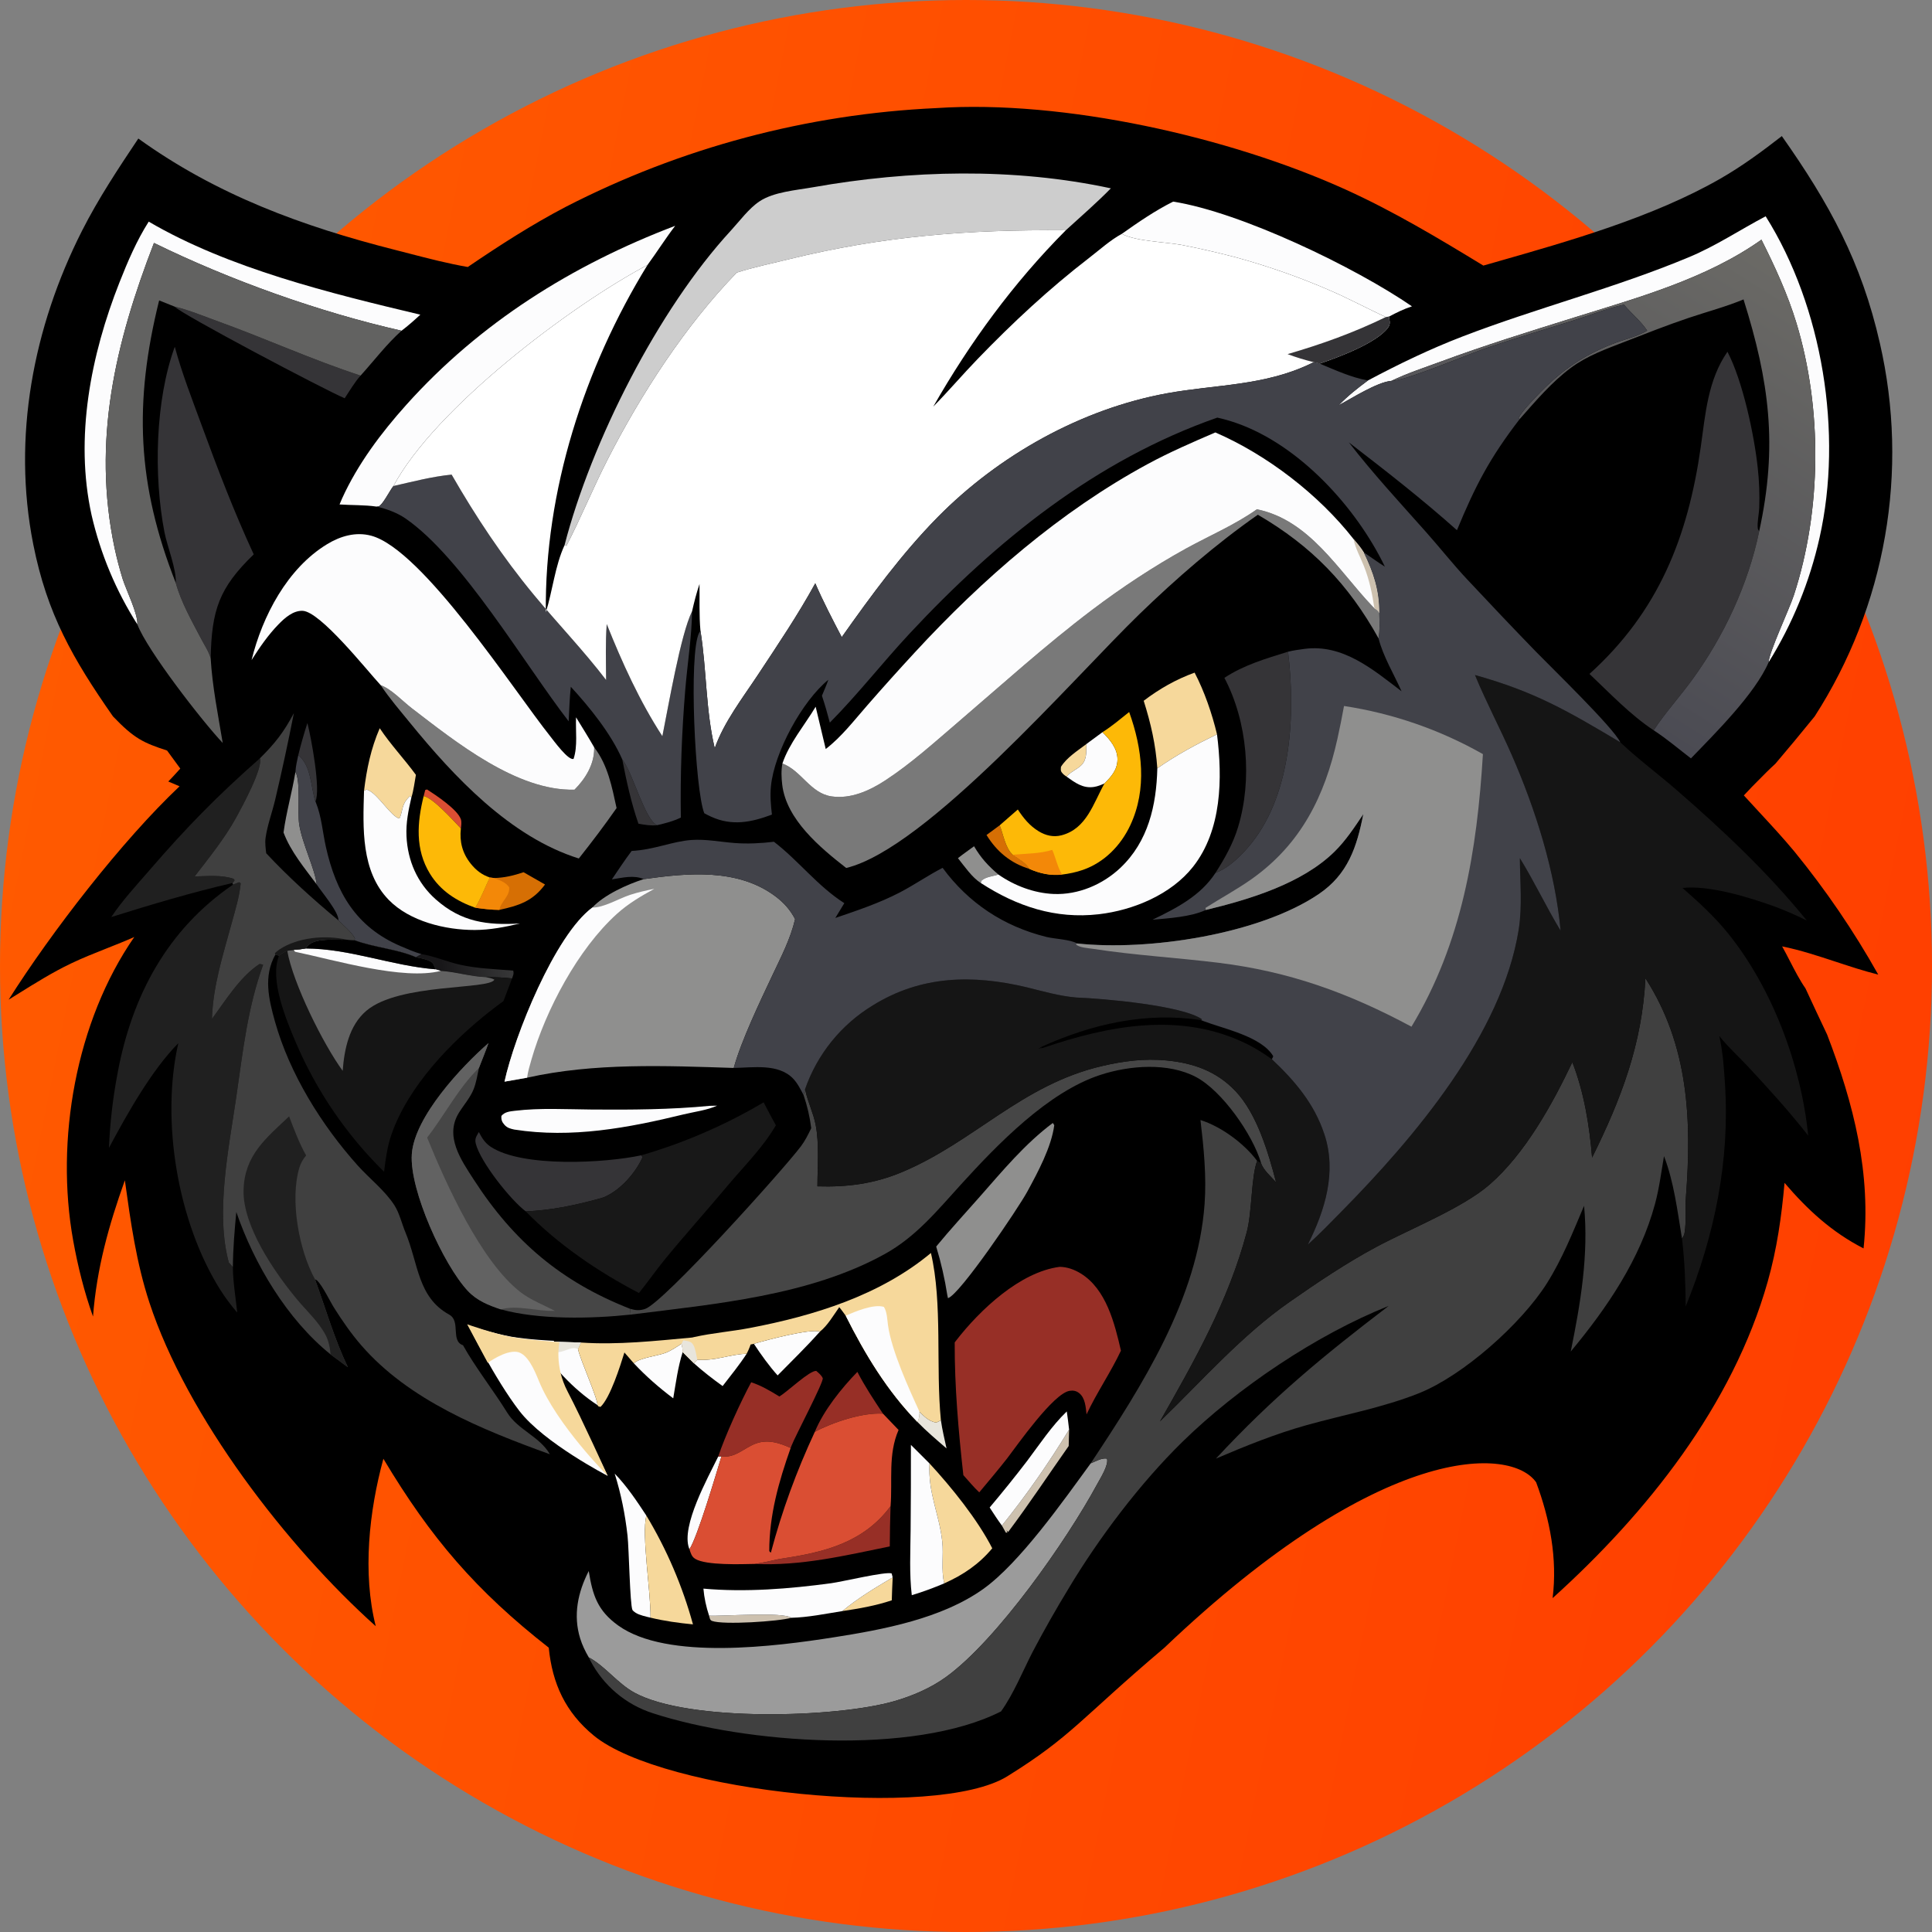
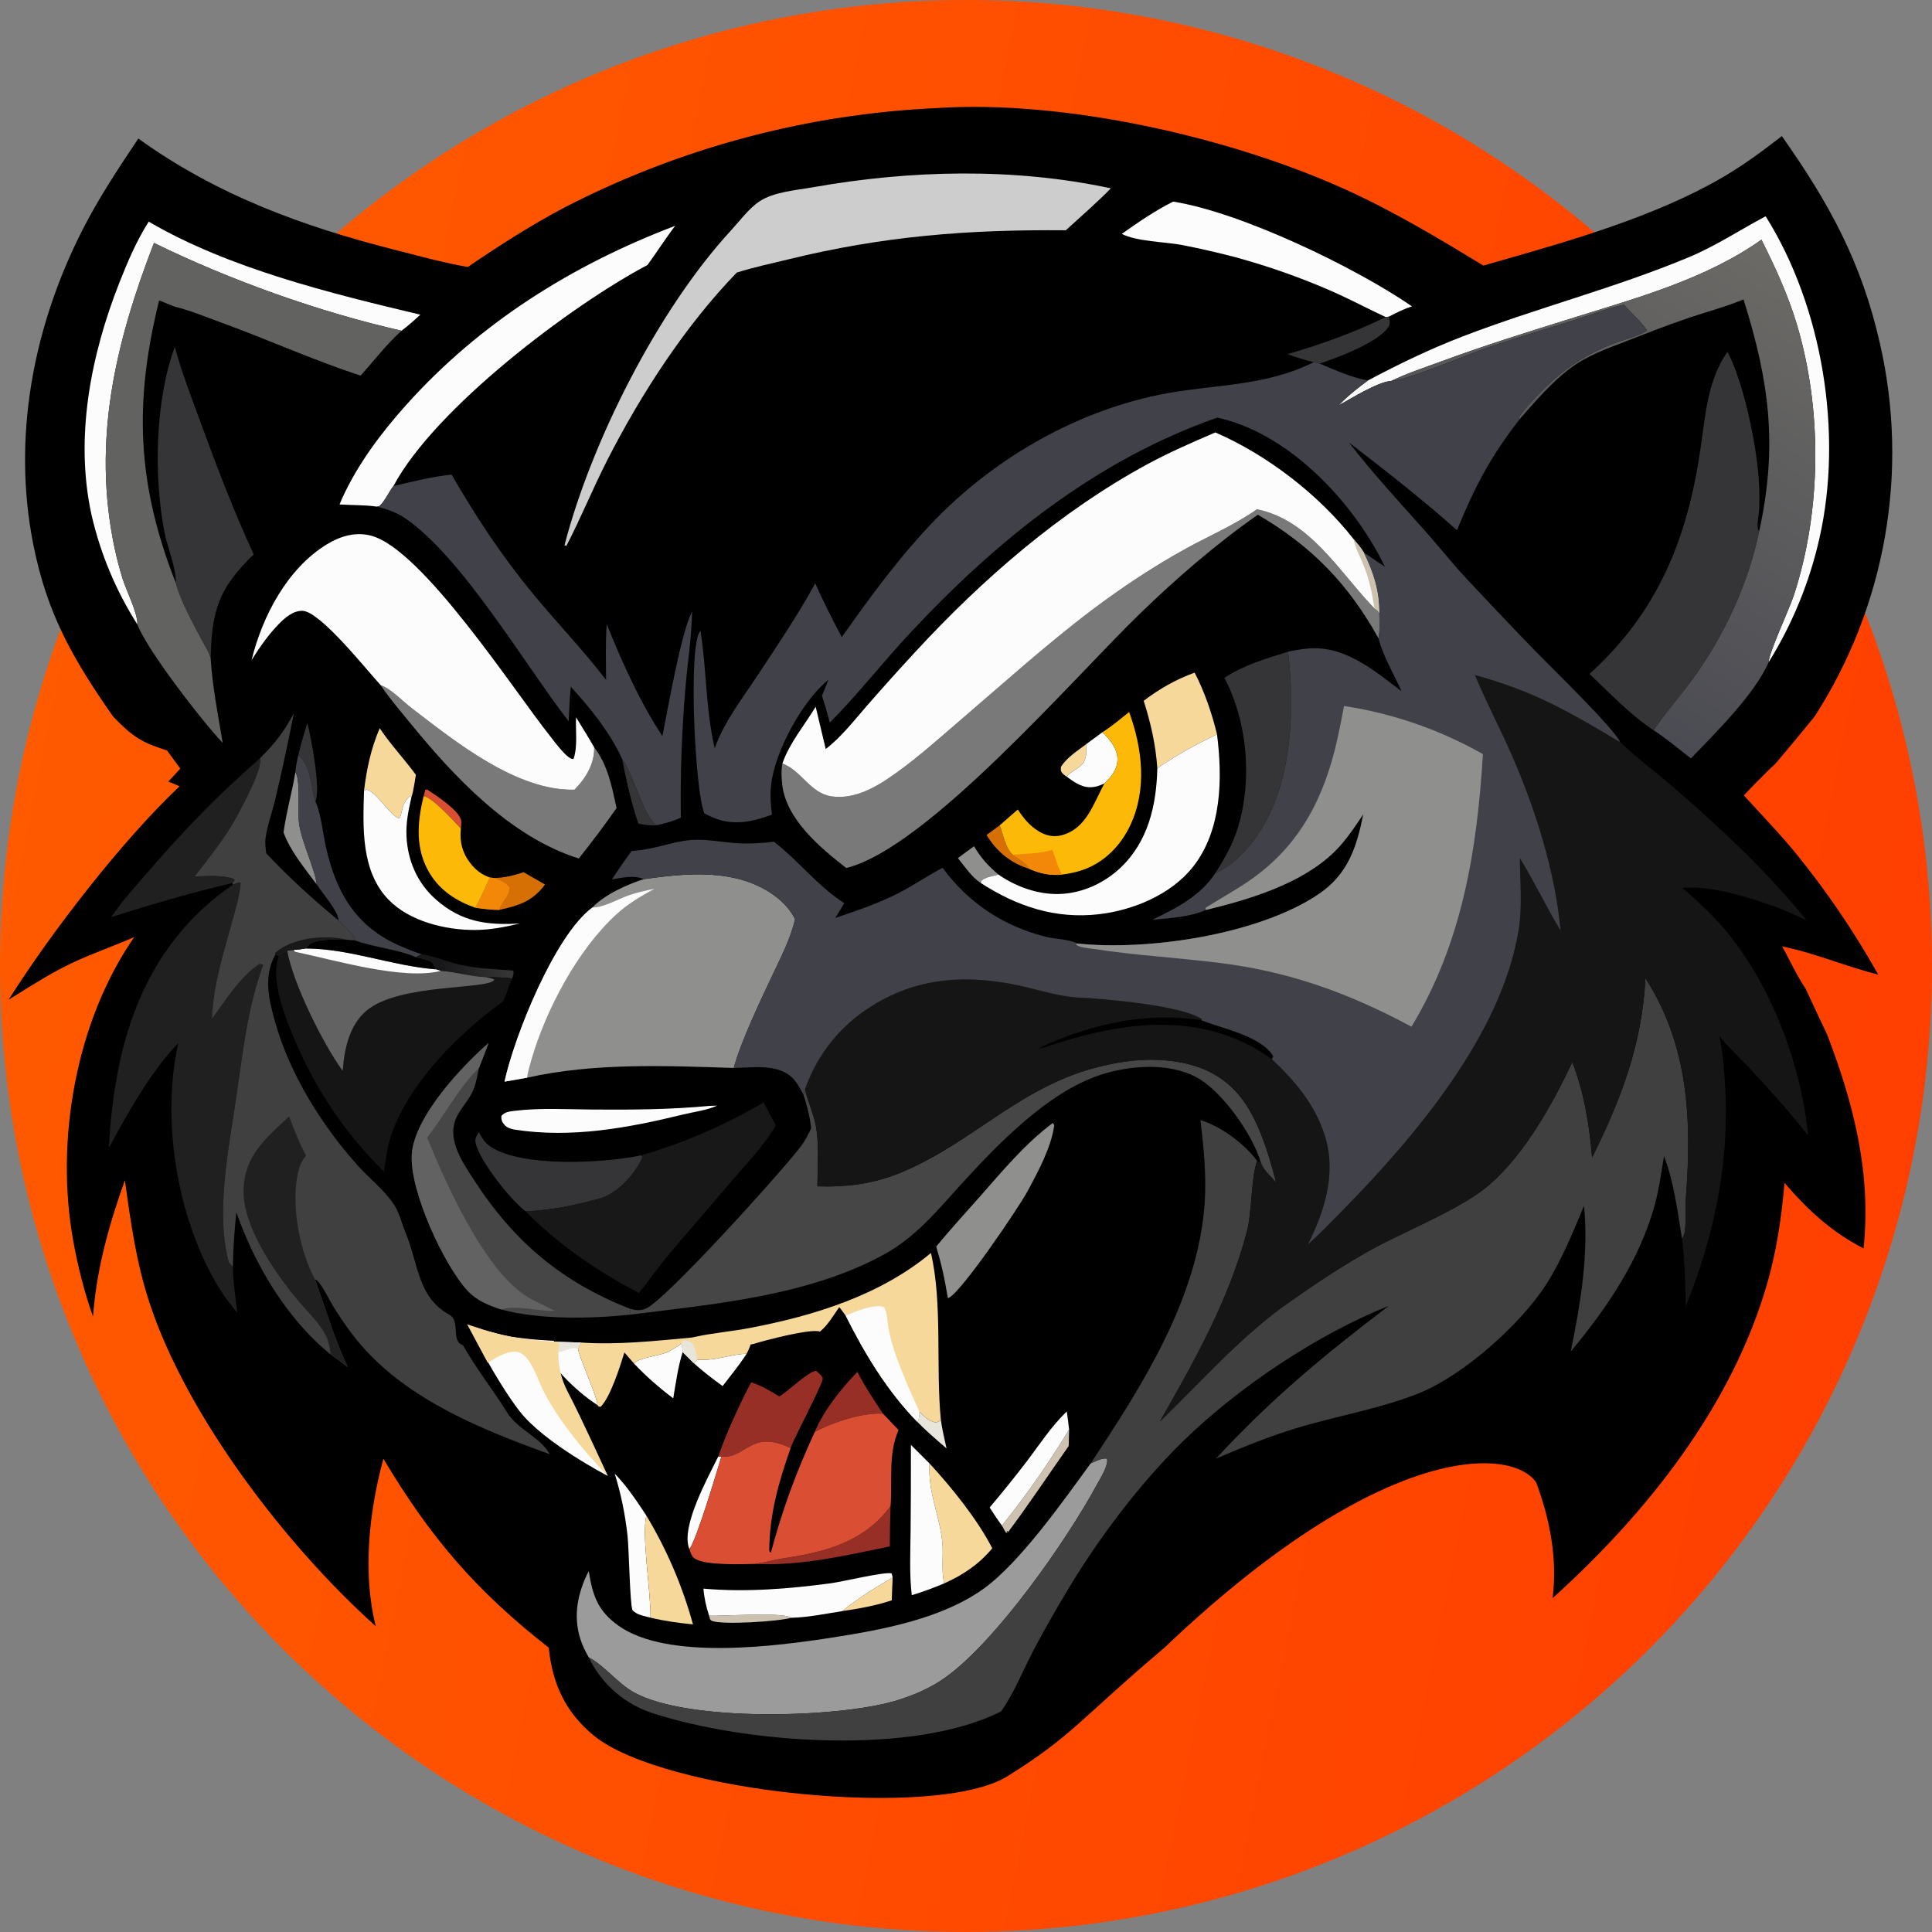
<svg xmlns="http://www.w3.org/2000/svg" width="701" height="701" viewBox="0 0 701 701" fill="none">
  <rect x="0" y="0" width="701" height="701" fill="#808080" stroke="none" />
  <circle cx="350.5" cy="350.5" r="350.5" fill="url(#paint0_linear_68_827)" />
  <path d="M488.208 68.761C446.108 49.681 386.048 36.135 339.74 39.219C336.822 39.352 333.907 39.525 330.993 39.737C328.08 39.949 325.17 40.2 322.263 40.49C319.357 40.78 316.455 41.109 313.557 41.477C310.659 41.844 307.767 42.251 304.88 42.696C301.993 43.141 299.113 43.626 296.239 44.148C293.365 44.671 290.499 45.232 287.64 45.832C284.781 46.431 281.931 47.069 279.089 47.745C276.248 48.421 273.416 49.135 270.593 49.887C267.771 50.639 264.959 51.429 262.157 52.256C259.356 53.083 256.566 53.948 253.788 54.85C251.01 55.753 248.245 56.692 245.491 57.668C242.739 58.645 239.999 59.658 237.273 60.708C234.548 61.758 231.837 62.844 229.14 63.967C226.444 65.09 223.762 66.248 221.096 67.443C218.431 68.637 215.782 69.867 213.149 71.133C210.516 72.398 207.901 73.699 205.304 75.035C192.913 81.515 181.264 89.027 169.726 96.876C162.629 95.652 155.534 93.814 148.51 91.996L148.508 91.995L148.477 91.987C146.771 91.545 145.07 91.105 143.373 90.674C109.753 82.144 78.537 70.705 50.191 50.266C42.947 61.09 35.667 72.086 29.768 83.719C12.025 118.714 4.385 158.766 12.068 197.508C17.085 222.806 26.446 239.07 40.992 259.933C48.72 268 52 269.5 60.622 272.325L65.413 278.869C64.984 279.334 64.558 279.805 64.132 280.276L64.131 280.277C63.125 281.388 62.117 282.502 61.06 283.556L65.157 285.296C44.341 304.924 18.626 338.2 3.13 362.723C4.272 362.017 5.416 361.304 6.564 360.589L6.567 360.587C12.818 356.691 19.163 352.735 25.767 349.58C29.994 347.561 34.358 345.832 38.721 344.102L38.728 344.1C42.08 342.772 45.431 341.443 48.72 339.984C27.481 370.627 20.001 413.751 26.55 450.098C28.226 459.4 30.567 468.785 33.749 477.686C35.083 460.226 39.457 444.627 45.305 428.253L45.341 428.51C47.424 443.494 49.463 458.157 54.203 472.595C67.822 514.079 104.167 561.235 136.336 590.044C131.46 570.755 133.924 548.247 139.109 529.292C156.305 558.073 172.721 577.174 199.106 597.838C200.394 610.868 205.169 621.282 215.443 629.727C240.536 650.349 339.74 660.5 365.5 644.5C388.997 629.905 392 623.652 422.5 597.838C501.5 522.651 548.5 525 557.379 537.858C562.379 551.3 565.125 565.499 563.343 579.857C597.514 549.027 628.657 510.007 641.398 464.991C644.74 453.185 646.411 441.4 647.495 429.197C655.895 439 664.629 447.057 676.166 452.967C679.02 425.79 672.624 400.537 662.945 375.377C660.296 369.805 657.678 364.219 655.091 358.617C653.015 355.636 651.211 352.134 649.442 348.7L649.441 348.699C648.503 346.878 647.574 345.077 646.62 343.381C653.32 344.751 659.732 346.863 666.144 348.976L666.152 348.978C671.22 350.648 676.287 352.317 681.495 353.619C677.072 345.741 672.316 338.069 667.229 330.603C662.141 323.137 656.74 315.905 651.025 308.907C646.945 303.998 642.591 299.295 638.244 294.599C636.399 292.606 634.555 290.614 632.733 288.608L635.631 285.533C636.304 284.858 636.974 284.178 637.645 283.497L637.671 283.471L637.674 283.468C639.804 281.307 641.939 279.141 644.178 277.101C651.023 269.003 651.025 269 658.416 259.951L658.424 259.941C659.22 258.704 660 257.458 660.765 256.202C661.53 254.946 662.279 253.681 663.012 252.406C663.745 251.132 664.463 249.848 665.164 248.555C665.865 247.263 666.551 245.961 667.22 244.651C667.889 243.342 668.541 242.024 669.177 240.698C669.813 239.372 670.432 238.038 671.035 236.697C671.638 235.356 672.224 234.007 672.793 232.651C673.362 231.295 673.914 229.932 674.449 228.562C674.984 227.193 675.502 225.817 676.003 224.434C676.504 223.051 676.988 221.662 677.454 220.267C677.92 218.872 678.369 217.472 678.8 216.066C679.231 214.661 679.645 213.25 680.042 211.833C680.438 210.417 680.816 208.996 681.177 207.57C681.538 206.145 681.881 204.715 682.206 203.28C682.531 201.846 682.838 200.408 683.127 198.966C683.416 197.525 683.687 196.08 683.94 194.631C684.193 193.182 684.429 191.731 684.646 190.276C684.863 188.821 685.061 187.364 685.242 185.905C685.423 184.446 685.585 182.984 685.729 181.52C685.874 180.057 686 178.592 686.107 177.125C686.215 175.658 686.304 174.191 686.375 172.722C686.446 171.253 686.499 169.784 686.534 168.313C686.569 166.843 686.585 165.373 686.582 163.902C686.58 162.431 686.56 160.961 686.521 159.491C686.482 158.021 686.424 156.552 686.349 155.083C686.274 153.614 686.18 152.147 686.068 150.68C685.956 149.214 685.826 147.749 685.677 146.286C685.528 144.823 685.362 143.362 685.176 141.903C684.991 140.444 684.788 138.988 684.567 137.534C684.346 136.081 684.106 134.63 683.849 133.182C683.592 131.734 683.316 130.289 683.022 128.848C682.729 127.407 682.417 125.97 682.088 124.537C675.392 95.042 663.719 73.78 646.516 49.379C639.322 54.963 632.083 60.308 624.165 64.847C599.854 78.785 569.614 87.408 542.426 95.161L542.425 95.161L542.424 95.162C541.012 95.564 539.608 95.965 538.214 96.363C521.935 86.447 505.599 76.642 488.208 68.761Z" fill="black" />
  <path d="M153.721 288.847L154.293 286.628L154.95 286.447C158.145 288.5 166.093 293.766 167.228 297.296C167.552 298.307 167.344 299.562 167.221 300.594C164.664 297.941 157.15 289.473 153.721 288.847Z" fill="#DA4E33" />
  <path d="M333.611 512.203C335.579 514.167 336.901 515.568 339.665 516.182C340.243 515.902 340.836 515.638 341.395 515.322C341.873 518.752 342.71 522.158 343.438 525.544C339.832 522.417 336.187 519.339 332.853 515.918C333.56 514.708 333.538 513.56 333.611 512.203Z" fill="#E8E5DC" />
  <path d="M386.981 281.785C386.621 281.536 386.081 281.183 385.783 280.881C384.785 279.869 384.859 279.548 384.951 278.234C387.128 274.771 390.984 272.411 394.187 269.957C394.121 272.684 394.44 275.651 392.289 277.696C390.655 279.249 388.417 280.053 386.981 281.785Z" fill="#F6D89B" />
  <path d="M257.273 586.217C262.342 586.483 284.058 584.756 287.07 586.993C282.681 588.307 262.371 589.642 258.357 588.134C257.495 587.81 257.543 587.021 257.273 586.217Z" fill="#CDC1AF" />
  <path d="M357.943 302.966L362.729 299.453C364.066 302.831 364.755 307.714 367.448 310.136C369.611 311.608 372.251 312.98 373.583 315.297C366.749 313.228 361.671 309.028 357.943 302.966Z" fill="#D66F04" />
  <path d="M108.226 273.977C109.191 270.042 110.297 266.197 111.535 262.34C112.859 267.419 116.459 286.58 114.447 290.794C112.636 285.186 113.073 278.077 108.226 273.977Z" fill="#353437" />
  <path d="M225.779 275.536C229.642 280.435 233.989 297.593 238.422 299.41C236.048 299.649 233.973 299.284 231.653 298.868C229 291.276 227.307 283.418 225.779 275.536Z" fill="#353437" />
  <path d="M347.572 311.372C349.472 309.871 351.469 308.479 353.425 307.051C355.908 311.298 358.524 314.14 362.263 317.317C360.265 317.947 357.584 318.141 356.098 319.554L355.864 320.376C352.728 318.443 349.862 314.218 347.572 311.372Z" fill="#8F8F8E" />
  <path d="M305.649 584.559C311.223 579.879 317.643 576.043 323.897 572.35C323.758 575.116 323.65 577.883 323.571 580.652C317.724 582.618 311.737 583.649 305.649 584.559Z" fill="#F6D89B" />
  <path d="M260.596 528.485L261.779 528.4C259.911 534.518 253.076 557.728 250.158 562.113C250.106 561.981 250.05 561.851 250.002 561.718C247.103 553.653 256.829 536.219 260.596 528.485Z" fill="#FCFCFD" />
  <path d="M252.983 493.331C259.509 493.891 264.702 491.39 270.927 491.179C268.27 495.257 265.163 499.063 262.192 502.916C258.58 500.31 255.082 497.616 251.765 494.639L252.983 493.331Z" fill="#FCFCFD" />
  <path d="M152.901 346.18C157.557 346.927 162.118 348.934 166.746 349.992C173.157 351.458 179.671 351.619 186.2 352.175C186.551 353.339 186.159 353.883 185.798 355.004C182.633 354.673 179.459 354.516 176.276 354.534C170.865 354.354 165.386 352.629 159.918 352.276L157.976 351.688C157.865 351.131 157.512 350.301 157.237 349.819C156.282 348.143 152.605 347.713 150.85 347.297L152.901 346.18Z" fill="url(#paint1_linear_68_827)" />
  <path d="M363.527 553.541C372.416 542.464 380.543 530.855 387.909 518.712L387.76 524.669C380.419 535.093 373.469 545.625 365.808 555.845L365.185 555.281L365.541 556.114L364.947 556.069L363.527 553.541Z" fill="#CDC1AF" />
  <path d="M107.196 280.062C109.174 283.426 107.858 294.784 108.574 299.218C109.692 306.146 114.357 315.513 114.92 320.921C110.566 315.029 105.454 308.983 102.877 302.057C103.874 294.639 105.985 287.443 107.196 280.062Z" fill="#8F8F8E" />
  <path d="M229.985 494.668C231.979 492.63 238.844 491.969 241.76 490.757C243.704 489.948 245.542 488.672 247.315 487.542C247.518 488.591 247.741 489.527 247.7 490.602C245.986 495.931 245.213 501.848 244.273 507.364C239.087 503.469 234.425 499.395 229.985 494.668Z" fill="#FCFCFD" />
-   <path d="M273.536 487.591C277.657 486.317 294.034 481.969 297.504 483.147C292.62 488.66 287.305 493.793 282.149 499.05C278.973 495.513 276.161 491.552 273.536 487.591Z" fill="#FCFCFD" />
  <path d="M194.398 486.504L200.466 486.799L210.826 487.123L209.72 489.526C210.852 494.195 216.716 506.948 216.778 509.811C208 504.127 199.973 495.284 194.398 486.504Z" fill="#FCFCFD" />
  <path d="M200.466 486.799L210.826 487.123L209.72 489.526C207.267 488.069 204.135 491.348 201.414 490.421C200.463 489.301 200.54 488.19 200.466 486.799Z" fill="#E8E5DC" />
  <path d="M295.64 519.534C298.814 511.804 305.294 503.719 311.089 497.771C313.802 503.034 317.105 507.998 320.375 512.928C313.043 512.425 302.104 516.053 295.64 519.534Z" fill="#972F26" />
  <path d="M400.013 265.661C402.71 268.335 405.522 271.586 405.459 275.62C405.401 279.36 403.242 281.751 400.74 284.269C399.525 284.806 398.325 285.306 397.005 285.52C392.959 286.175 390.087 283.994 386.981 281.785C388.417 280.053 390.655 279.249 392.289 277.696C394.44 275.651 394.121 272.684 394.187 269.957L400.013 265.661Z" fill="#FCFCFD" />
  <path d="M323.126 546.499C322.964 551.364 322.87 556.231 322.845 561.098C306.595 564.42 290.628 568.254 273.858 567.444C276.915 567.013 279.934 566.271 282.95 565.616L283.344 565.562C298.978 563.26 313.263 559.793 323.126 546.499Z" fill="#972F26" />
  <path d="M179.218 318.577C183.027 318.5 186.37 317.687 189.969 316.474L197.756 320.934C193.254 327.014 188.256 328.585 181.169 330.142C178.217 330.13 175.379 329.763 172.461 329.364C174.5 325.99 176.031 321.954 177.749 318.387L179.218 318.577Z" fill="#D66F04" />
  <path d="M177.749 318.387L179.218 318.577C181.28 319.392 183.454 320.031 184.74 321.94C185.046 325.194 181.796 326.987 181.169 330.142C178.217 330.13 175.379 329.763 172.461 329.364C174.5 325.99 176.031 321.954 177.749 318.387Z" fill="#F38808" />
  <path d="M387.07 512.12C387.418 514.303 387.638 516.517 387.909 518.712C380.543 530.855 372.416 542.464 363.527 553.541C361.954 551.415 360.527 549.194 359.081 546.98C363.737 541.467 368.26 535.847 372.651 530.12C377.227 524.037 381.57 517.409 387.07 512.12Z" fill="#FCFCFD" />
  <path d="M223.031 534.675C227.492 539.261 231.019 544.604 234.535 549.924C232.702 556.858 236.182 577.619 236.029 586.947C234.371 586.539 232.121 586.086 230.675 585.198C230.524 585.105 229.608 584.454 229.471 584.146C228.55 582.061 228.221 561.912 227.687 557.165C226.817 549.423 225.35 542.111 223.031 534.675Z" fill="#FCFCFD" />
  <path d="M137.777 264.225C141.766 270.209 146.672 275.365 150.907 281.139C150.415 283.821 150.086 286.766 149.268 289.355L148.795 288.787C147.19 290.316 146.412 291.59 145.928 293.766C145.666 294.943 145.444 295.893 144.933 296.982C141.845 296.325 137.235 288.167 133.495 286.649C132.783 286.36 132.916 286.539 132.081 286.936C133.042 278.991 134.59 271.589 137.777 264.225Z" fill="#F6D89B" />
  <path d="M234.535 549.924C236.386 553 238.129 556.136 239.765 559.331C241.401 562.526 242.926 565.774 244.339 569.074C245.752 572.373 247.051 575.718 248.235 579.107C249.419 582.496 250.486 585.921 251.435 589.383C246.251 588.877 241.096 588.181 236.029 586.947C236.182 577.619 232.702 556.858 234.535 549.924Z" fill="#F6D89B" />
-   <path d="M63.366 111.253C68.742 112.545 74.058 114.78 79.259 116.659C96.606 122.928 113.274 130.554 130.835 136.28C128.645 138.71 126.889 141.783 125.061 144.506C117.808 141.454 65.59 113.895 63.366 111.253Z" fill="#353437" />
  <path d="M257.563 401.234L260.175 401.176C256.745 402.793 251.774 403.428 248.039 404.339C227.902 409.248 207.39 413.094 186.609 409.848C185.216 409.538 184.076 409.267 183.083 408.174C182.133 407.129 181.808 406.269 181.933 404.886C183.148 403.417 184.973 403.258 186.76 403.041C195.925 401.928 205.549 402.509 214.77 402.579C229.022 402.688 243.366 402.608 257.563 401.234Z" fill="#FCFCFD" />
  <path d="M337.26 530.983C345.226 539.604 354.711 551.355 360.027 561.78C355.15 567.617 349.538 571.379 342.611 574.508C341.395 569.562 342.422 564.367 341.885 559.341C340.822 549.382 336.658 541.734 337.26 530.983Z" fill="#F6D89B" />
  <path d="M330.511 524.253L337.26 530.983C336.658 541.734 340.822 549.382 341.885 559.341C342.422 564.367 341.395 569.562 342.611 574.508C338.715 576.136 334.874 577.588 330.827 578.793C329.906 571.033 330.335 562.88 330.405 555.064C330.496 544.794 330.531 534.524 330.511 524.253Z" fill="#FCFCFD" />
  <path d="M108.226 273.977C113.073 278.077 112.636 285.186 114.447 290.794C114.504 290.926 114.563 291.057 114.617 291.19C116.648 296.16 117.073 302.035 118.241 307.271C121.947 323.874 129.188 336.345 145.287 343.265C147.743 344.32 150.328 345.45 152.901 346.18L150.85 347.297C144.409 344.418 135.547 343.775 128.599 341.137L128.775 340.499C127.679 338.245 124.564 335.765 122.795 333.931C122.97 330.952 116.725 323.712 114.92 320.921C114.357 315.513 109.692 306.146 108.574 299.218C107.858 294.784 109.174 283.426 107.196 280.062C107.304 277.995 107.798 275.996 108.226 273.977Z" fill="#414249" />
  <path d="M153.721 288.847C157.15 289.473 164.664 297.941 167.221 300.594C166.688 305.372 167.758 309.568 170.802 313.373C172.699 315.744 174.854 317.433 177.749 318.387C176.031 321.954 174.5 325.99 172.461 329.364C165.716 326.991 159.812 323.244 155.991 317.002C150.58 308.162 151.345 298.451 153.721 288.847Z" fill="#FDB907" />
  <path d="M433.448 244.053C437.036 250.938 439.766 258.91 441.574 266.426C434.08 270.058 426.744 273.994 419.918 278.79C419.337 270.192 417.564 262.449 414.973 254.266C420.664 249.932 426.723 246.494 433.448 244.053Z" fill="#F6D89B" />
  <path d="M282.795 506.702C285.85 504.854 293.712 497.263 296.161 497.413C297.065 498.207 298.011 498.916 298.514 500.04C299.038 501.21 288.416 521.289 287.155 524.643L286.879 525.389C282.917 523.549 278.577 522.169 274.283 523.751C269.903 525.364 266.703 529.176 261.779 528.4L260.596 528.485C263.057 521.083 268.78 508.499 272.559 501.535C276.282 502.756 279.471 504.676 282.795 506.702Z" fill="#972F26" />
  <path d="M255.223 576.41C270.491 577.783 286.423 576.495 301.581 574.449C305.691 573.894 321.499 570.097 323.53 570.906L323.897 572.35C317.643 576.043 311.223 579.879 305.649 584.559C299.591 585.52 293.204 586.852 287.07 586.993C284.058 584.756 262.342 586.483 257.273 586.217C256.24 583.071 255.498 579.709 255.223 576.41Z" fill="#FCFCFD" />
  <path d="M132.081 286.936C132.916 286.539 132.783 286.36 133.495 286.649C137.235 288.167 141.845 296.325 144.933 296.982C145.444 295.893 145.666 294.943 145.928 293.766C146.412 291.59 147.19 290.316 148.795 288.787L149.268 289.355C148.177 294.075 147.261 298.53 147.489 303.395C147.906 312.296 151.397 320.372 158.109 326.325C167.386 334.551 176.726 335.793 188.679 335.065C183.318 336.351 177.765 337.426 172.233 337.434C161.641 337.45 148.69 334.337 141.065 326.528C130.918 316.138 131.695 300.355 132.081 286.936Z" fill="#FCFCFD" />
  <path d="M381.999 407.451L382.525 408.26C381.468 416.276 376.549 425.361 372.73 432.386C369.446 438.426 348.259 469.753 343.957 471.024L343.728 469.968C342.797 463.981 341.449 458.089 339.684 452.292C344.749 446.135 350.189 440.234 355.462 434.253C363.814 424.778 371.829 415.069 381.999 407.451Z" fill="#8F8F8E" />
  <path d="M190.765 439.532C185.249 435.412 174.25 421.522 172.63 414.94C172.171 413.074 172.873 412.319 173.739 410.74C174.904 412.922 175.89 414.648 178.01 416.063C189.507 423.738 219.761 421.981 232.642 419.188L233.172 419.85C230.565 425.636 225.051 431.925 219.079 434.412C218.482 434.661 217.852 434.806 217.229 434.975C208.314 437.393 200.041 439.119 190.765 439.532Z" fill="#353437" />
  <path d="M94.32 275.133C95.409 278.819 87.847 292.679 85.756 296.509C81.605 304.115 75.88 311.155 70.612 318.013C75.184 317.896 80.359 317.369 84.731 318.85L85.133 319.409C84.898 319.72 84.647 320.145 84.344 320.386C69.442 323.851 54.965 328.16 40.377 332.736C44.406 326.682 49.495 321.237 54.24 315.737C67.573 300.281 78.976 288.622 94.32 275.133Z" fill="#202020" />
  <path d="M444.252 245.949C451.403 241.238 459.255 238.997 467.346 236.462C470.048 258.646 468.741 287.368 454.283 305.69C450.909 309.967 446.192 314.761 441.016 316.724C444.383 311.457 447.396 306.116 449.218 300.101C454.431 282.904 452.629 261.811 444.252 245.949Z" fill="#353437" />
  <path d="M409.699 258.344C414.487 271.577 416.272 286.313 410.105 299.446C406.657 306.789 400.688 312.923 392.925 315.625C390.518 316.462 387.905 317.019 385.379 317.322C381.317 317.809 377.299 316.932 373.583 315.297C372.251 312.98 369.611 311.608 367.448 310.136C364.755 307.714 364.066 302.831 362.729 299.453L369.3 293.716C371.345 296.852 373.592 299.607 376.829 301.593C379.392 303.165 382.231 303.843 385.18 303.068C394.281 300.675 396.704 291.454 400.74 284.269C403.242 281.751 405.401 279.36 405.459 275.62C405.522 271.586 402.71 268.335 400.013 265.661C403.433 263.508 406.546 260.865 409.699 258.344Z" fill="#FDB907" />
  <path d="M367.448 310.136C371.964 309.721 377.505 309.76 381.792 308.36C383.008 311.074 383.811 314.957 385.379 317.322C381.317 317.809 377.299 316.932 373.583 315.297C372.251 312.98 369.611 311.608 367.448 310.136Z" fill="#F38808" />
  <path d="M425.657 73.152C450.34 77.036 491.797 97.025 512.308 111.154C509.338 112.118 506.709 113.426 503.954 114.883L502.811 115.047C496.32 112.037 489.999 108.65 483.451 105.764C472.239 100.823 460.272 96.61 448.448 93.377C441.993 91.68 435.491 90.19 428.942 88.905C422.608 87.717 412.491 87.663 407.023 84.863C413.039 80.602 419.052 76.47 425.657 73.152Z" fill="#FCFCFD" />
  <path d="M138.122 248.609C141.994 249.978 146.107 254.444 149.406 256.971C165.36 269.194 187.527 287.073 208.449 286.531C212.404 282.568 215.599 277.371 215.59 271.6C215.589 271.448 215.585 271.297 215.582 271.145C220.541 277.552 222.028 285.476 223.717 293.189C219.35 299.467 214.766 305.496 210.019 311.49C185.137 303.71 164.69 281.81 148.653 262.126C145.068 257.726 141.278 253.33 138.122 248.609Z" fill="#797979" />
  <path d="M53.96 80.414C82.903 97.38 120.032 106.462 152.512 114.173C150.297 116.221 148.101 118.185 145.69 120.001C115.77 113.216 83.436 101.657 55.869 88.148C41.858 124.409 33.357 159.977 41.584 198.884C42.393 202.633 43.36 206.341 44.485 210.008C45.789 214.118 50.057 222.654 49.846 226.569C47.91 223.53 46.107 220.414 44.437 217.221C42.767 214.028 41.236 210.769 39.844 207.446C38.452 204.122 37.204 200.745 36.099 197.315C34.995 193.885 34.039 190.414 33.23 186.903C27.03 158.796 32.931 128.848 43.355 102.452C46.349 94.871 49.578 87.309 53.96 80.414Z" fill="#FCFCFD" />
  <path d="M419.918 278.79C426.744 273.994 434.08 270.058 441.574 266.426C443.596 282.401 443.333 301.211 432.888 314.483C424.948 324.571 411.17 330.279 398.685 331.719C382.959 333.534 368.956 328.877 355.864 320.376L356.098 319.554C357.584 318.141 360.265 317.947 362.263 317.317C368.063 321.36 375.207 324.076 382.306 324.366C391.216 324.729 400.074 320.973 406.508 314.893C416.617 305.342 419.6 292.181 419.918 278.79Z" fill="#FCFCFD" />
  <path d="M496.344 138.048C507.537 132.097 518.808 126.646 530.649 122.094C557.758 111.672 586.147 104.475 612.937 93.259C622.659 89.189 631.369 83.362 640.645 78.478C661.299 111.35 668.743 157.23 660.194 195.135C659.3 199.123 658.241 203.067 657.016 206.966C655.791 210.865 654.405 214.707 652.858 218.49C651.311 222.273 649.608 225.984 647.749 229.624C645.89 233.264 643.883 236.82 641.726 240.292C641.849 236.666 649.174 221.185 650.888 215.943C660.966 185.123 661.219 148.184 651.823 117.249C648.633 106.747 644.026 96.757 639.118 86.967C619.076 101.175 594.281 107.997 571.13 115.221C554.936 120.274 538.789 125.272 522.87 131.162C516.876 133.379 510.577 135.411 504.837 138.198C499.742 138.579 490.342 144.586 485.729 147.06C488.984 143.662 492.574 140.851 496.344 138.048Z" fill="#FCFCFD" />
  <path d="M63.417 125.821C66.026 135.491 69.691 144.817 73.133 154.214C78.942 170.073 84.959 185.814 92.063 201.148C79.454 213.325 76.796 221.377 76.439 238.85C75.799 236.476 74.111 233.953 72.964 231.759C69.585 225.295 65.717 218.555 63.773 211.496C64.057 206.522 60.665 198.237 59.66 193.042C55.714 172.641 56.309 145.244 63.417 125.821Z" fill="#353437" />
  <path d="M123.201 183.033C123.5 182.277 123.819 181.529 124.156 180.789C129.817 168.343 138.332 157.022 147.426 146.882C174.184 117.05 207.684 96.118 244.983 81.929C241.442 86.559 238.363 91.461 234.926 96.154C207.064 110.892 157.776 148.156 142.761 176.345L142.414 176.799C141.424 178.113 138.678 183.37 137.422 183.701C137.156 183.771 136.876 183.771 136.604 183.807C132.263 183.175 127.604 183.338 123.201 183.033Z" fill="#FCFCFD" />
  <path d="M251.11 485.305L251.899 485.124C258.507 483.647 265.369 483.114 272.025 481.846C295.365 477.4 319.318 470.006 337.772 454.63C342.054 472.796 339.475 496.054 341.395 515.322C340.836 515.638 340.243 515.902 339.665 516.182C336.901 515.568 335.579 514.167 333.611 512.203C333.538 513.56 333.56 514.708 332.853 515.918C321.891 504.66 313.855 491.323 306.848 477.37C306.08 476.35 305.343 475.258 304.506 474.296C302.501 477.106 300.252 481.009 297.504 483.147C294.034 481.969 277.657 486.317 273.536 487.591L272.353 487.837C272.265 488.085 272.18 488.335 272.089 488.582C271.751 489.498 271.363 490.31 270.927 491.179C264.702 491.39 259.509 493.891 252.983 493.331L251.765 494.639L247.7 490.602C247.741 489.527 247.518 488.591 247.315 487.542C245.542 488.672 243.704 489.948 241.76 490.757C238.844 491.969 231.979 492.63 229.985 494.668L226.561 490.73C225.066 495.564 221.42 507.147 217.881 510.486C216.892 510.17 217.209 510.463 216.778 509.811C216.716 506.948 210.852 494.195 209.72 489.526L210.826 487.123C224.121 488.042 237.869 486.515 251.11 485.305Z" fill="#F6D89B" />
  <path d="M247.315 487.542L247.916 486.318C249.408 486.621 250.733 486.534 251.572 488.014C252.373 489.428 252.634 491.747 252.983 493.331L251.765 494.639L247.7 490.602C247.741 489.527 247.518 488.591 247.315 487.542Z" fill="#E8E5DC" />
  <path d="M306.848 477.37C310.415 475.851 316.866 473.072 320.691 474.176C321.856 475.894 321.914 478.803 322.202 480.867C323.486 490.063 329.711 503.713 333.611 512.203C333.538 513.56 333.56 514.708 332.853 515.918C321.891 504.66 313.855 491.323 306.848 477.37Z" fill="#FCFCFD" />
  <path d="M181.717 475.084C177.207 473.571 173.066 471.935 169.726 468.366C161.055 459.103 148.51 431.856 149.421 418.763C150.363 405.227 167.5 386.945 177.25 378.463C176.174 381.5 174.943 384.496 173.779 387.501C173.236 390.021 172.806 392.775 171.864 395.17C170.653 398.248 168.27 400.916 166.533 403.711C161.221 412.263 167.286 420.865 171.923 428.045C186.435 450.515 203.791 465.163 228.664 474.892L228.806 476.986C214.554 478.51 195.463 478.904 181.717 475.084Z" fill="#464646" />
  <path d="M181.717 475.084C177.207 473.571 173.066 471.935 169.726 468.366C161.055 459.103 148.51 431.856 149.421 418.763C150.363 405.227 167.5 386.945 177.25 378.463C176.174 381.5 174.943 384.496 173.779 387.501C166.402 394.612 161.301 404.646 154.976 412.764C161.892 429.702 174.447 457.654 188.88 468.862C192.466 471.647 197.31 473.531 201.354 475.622C195.065 475.902 187.675 473.363 181.717 475.084Z" fill="#626262" />
  <path d="M232.642 419.188C247.89 414.826 263.459 408.071 277.073 399.964C278.55 402.737 279.972 405.562 281.519 408.295C276.76 416.47 269.791 423.288 263.739 430.523C256.398 439.299 248.715 447.83 241.465 456.669C238.132 460.733 235.135 465.063 231.834 469.147C217.093 461.48 202.408 451.498 190.765 439.532C200.041 439.119 208.314 437.393 217.229 434.975C217.852 434.806 218.482 434.661 219.079 434.412C225.051 431.925 230.565 425.636 233.172 419.85L232.642 419.188Z" fill="#181818" />
  <path d="M295.64 519.534C302.104 516.053 313.043 512.425 320.375 512.928L326.033 518.837C322.15 527.782 323.883 537.045 323.126 546.499C313.263 559.793 298.978 563.26 283.344 565.562L282.95 565.616C279.934 566.271 276.915 567.013 273.858 567.444C268.917 567.542 256.266 568.028 252.259 565.62C250.929 564.82 250.619 563.498 250.158 562.113C253.076 557.728 259.911 534.518 261.779 528.4C266.703 529.176 269.903 525.364 274.283 523.751C278.577 522.169 282.917 523.549 286.879 525.389C282.558 537.59 279.114 549.723 279.119 562.78C279.305 562.972 279.442 563.285 279.706 563.325C283.784 548.032 288.965 533.871 295.64 519.534Z" fill="#DA4E33" />
-   <path d="M384.511 459.655C387.229 459.702 389.777 460.625 392.082 462.03C401.385 467.705 404.436 480.202 406.718 490.072C403.006 497.956 397.97 505.233 394.241 513.182C393.933 510.56 393.78 507.211 391.516 505.441C390.48 504.631 389.381 504.446 388.11 504.641C382.223 505.544 369.086 524.374 365.421 529.161C362.156 533.348 358.703 537.397 355.311 541.482C353.264 539.578 351.417 537.301 349.537 535.224C347.777 519.391 346.337 503.016 346.4 487.082L346.885 486.446C355.52 475.305 370.094 461.501 384.511 459.655Z" fill="#972F26" />
  <path d="M142.761 176.345C149.655 174.775 156.823 172.899 163.862 172.208C172.714 187.584 182.295 202.026 193.611 215.718C202.263 226.186 211.652 235.916 219.919 246.727C219.88 240.001 219.647 233.155 220.146 226.447C225.716 240.387 232.132 254.528 240.33 267.121C242.482 256.504 246.956 230.114 251.119 221.77C250.974 231.198 249.423 240.777 248.645 250.187C247.356 265.783 246.795 280.993 247.03 296.642C244.223 298.011 241.444 298.698 238.422 299.41C233.989 297.593 229.642 280.435 225.779 275.536C221.712 266.232 213.987 256.654 207.109 249.186C206.667 253.34 206.551 257.547 206.334 261.719C190.125 240.748 167.756 202.337 147.105 188.102C144.113 186.039 140.13 184.575 136.604 183.807C136.876 183.771 137.156 183.771 137.422 183.701C138.678 183.37 141.424 178.113 142.414 176.799L142.761 176.345Z" fill="#414249" />
  <path d="M576.718 244.525C601.811 221.871 612.46 194.823 617.107 162.105C618.822 150.026 619.662 137.956 626.782 127.626C632.336 138.24 636.513 157.87 637.772 169.757C638.311 174.588 638.492 179.433 638.315 184.292C638.232 186.469 637.503 189.698 637.795 191.762C637.847 192.132 638.13 192.43 638.297 192.763C634.362 211.89 625.492 230.859 614.002 246.613C609.505 252.779 604.192 258.631 600.006 264.974C591.568 259.406 584.058 251.465 576.718 244.525Z" fill="#353437" />
  <path d="M84.537 320.979L86.76 320.098L87.328 320.494C86.882 325.303 85.387 330.094 84.12 334.743C80.955 346.356 77.29 357.578 76.899 369.704C81.776 363.088 87.202 354.254 94.191 349.77C94.61 349.847 95.074 349.888 95.468 350.051C89.759 365.912 88.12 381.615 85.71 398.152C83.039 416.481 78.097 440.032 83.028 458.096L84.503 459.729C84.512 465.098 85.533 470.883 86.073 476.247C83.784 473.598 81.702 470.794 79.829 467.835C64.525 443.427 58.269 406.759 64.699 378.513C54.927 388.418 46.131 404.17 39.531 416.483C39.914 407.33 40.967 398.254 42.688 389.256C47.91 361.262 60.719 337.257 84.537 320.979Z" fill="#202020" />
  <path d="M456.043 184.786C475.172 188.687 485.551 206.977 498.006 220.027L498.69 220.737C499.587 221.281 500.049 221.536 500.475 222.515C500.501 225.527 500.733 228.664 500.193 231.635C489.239 211.913 475.862 198.105 456.396 186.765C441.119 197.452 426.888 209.797 413.502 222.756C389.889 245.613 336.329 307.824 307.039 314.936C297.608 307.577 285.3 297.377 283.814 284.678C283.525 282.2 283.403 279.482 283.885 277.033C290.807 279.594 293.989 287.852 301.769 288.97C308.644 289.957 315.45 286.913 321.069 283.251C330.483 277.117 339.059 269.357 347.581 262.063C363.708 248.261 379.261 234.147 396.217 221.32C406.852 213.274 418.616 205.489 430.29 199.054C438.778 194.375 448.159 190.4 456.043 184.786Z" fill="#797979" />
  <path d="M204.812 197.885C214.504 160.377 238.78 112.306 265.195 83.653C268.349 80.231 271.68 75.655 275.568 73.064C280.745 69.613 288.9 69.024 294.953 67.95C330.261 61.683 367.851 60.759 403.057 68.335C397.889 73.634 392.17 78.55 386.713 83.554C351.242 83.263 320.628 85.619 286.033 94.107C279.824 95.631 273.414 96.963 267.327 98.903C248.649 118.139 232.483 143.131 220.342 166.953C215.129 177.18 210.797 187.859 205.525 198.034L204.812 197.885Z" fill="#CDCDCD" />
  <path d="M125.695 340.953L128.599 341.137C135.547 343.775 144.409 344.418 150.85 347.297C152.605 347.713 156.282 348.143 157.237 349.819C157.512 350.301 157.865 351.131 157.976 351.688L159.918 352.276C165.386 352.629 170.865 354.354 176.276 354.534C179.459 354.516 182.633 354.673 185.798 355.004L182.662 363.241C181.047 364.404 179.457 365.601 177.894 366.832C163.621 378.011 148.084 394.185 142.046 411.605C140.505 416.05 139.929 420.513 139.353 425.157C137.652 423.486 135.993 421.774 134.376 420.021C132.759 418.268 131.185 416.477 129.656 414.647C128.127 412.818 126.643 410.952 125.204 409.05C123.765 407.148 122.374 405.212 121.03 403.242C119.687 401.272 118.392 399.27 117.146 397.237C115.9 395.204 114.704 393.141 113.559 391.049C112.414 388.958 111.32 386.839 110.278 384.694C109.237 382.549 108.248 380.379 107.312 378.186C103.899 370.13 97.701 355.418 101.241 346.751C102.208 345.91 103.072 345.497 104.225 344.975L106.64 344.636C108.105 344.565 109.448 344.404 110.892 344.141C111.213 343.716 111.397 343.439 111.748 343.073C114.565 340.136 121.851 341.152 125.695 340.953Z" fill="#151515" />
  <path d="M125.695 340.953L128.599 341.137C135.547 343.775 144.409 344.418 150.85 347.297C152.605 347.713 156.282 348.143 157.237 349.819C157.512 350.301 157.865 351.131 157.976 351.688L159.918 352.276C165.386 352.629 170.865 354.354 176.276 354.534C177.363 354.755 178.398 354.918 179.387 355.448C177.571 359.203 144.832 356.623 132.929 366.744C126.645 372.087 124.934 380.726 124.337 388.538C117.223 378.795 106.304 356.786 104.225 344.975L106.64 344.636C108.105 344.565 109.448 344.404 110.892 344.141C111.213 343.716 111.397 343.439 111.748 343.073C114.565 340.136 121.851 341.152 125.695 340.953Z" fill="#626262" />
  <path d="M110.892 344.141C126.999 344.197 142.06 350.422 157.976 351.688L159.918 352.276C146.309 355.783 121.327 348.303 107.015 345.321L106.64 344.636C108.105 344.565 109.448 344.404 110.892 344.141Z" fill="#FCFCFD" />
  <path d="M125.695 340.953L128.599 341.137C135.547 343.775 144.409 344.418 150.85 347.297C152.605 347.713 156.282 348.143 157.237 349.819C157.512 350.301 157.865 351.131 157.976 351.688C142.06 350.422 126.999 344.197 110.892 344.141C111.213 343.716 111.397 343.439 111.748 343.073C114.565 340.136 121.851 341.152 125.695 340.953Z" fill="black" />
  <path d="M296.59 430.444C307.53 430.778 317.224 429.513 327.375 425.244C353.554 414.235 370.664 393.612 399.868 386.795C407.641 384.98 415.271 384.001 423.244 384.765C432.969 385.697 441.452 388.67 448.289 395.9C456.078 404.137 460.178 418.159 463.014 428.973C461.307 427.072 458.235 424.405 457.544 421.947C454.58 411.756 443.441 395.801 433.989 390.803C423.828 385.43 409.812 386.556 399.232 390.019C380.196 396.25 361.928 415.212 348.633 429.819C340.028 439.273 332.363 448.747 320.963 455.042C293.557 470.174 259.359 473.146 228.806 476.986L228.664 474.892C230.614 475.465 232.118 475.575 234.075 474.924C240.707 472.72 283.885 424.803 290.579 415.955C292.128 413.906 293.234 411.65 294.346 409.345C293.825 405.232 292.894 401.214 291.553 397.291L292.116 395.161C292.148 395.316 292.177 395.471 292.21 395.626C293.111 399.863 295.094 403.788 295.929 408.034C297.316 415.081 296.6 423.239 296.59 430.444Z" fill="#464646" />
  <path d="M55.869 88.148C83.436 101.657 115.77 113.216 145.69 120.001C140.293 124.83 135.702 130.894 130.835 136.28C113.274 130.554 96.606 122.928 79.259 116.659C74.058 114.78 68.742 112.545 63.366 111.253L57.741 109.007C48.54 146.104 49.679 175.696 63.773 211.496C65.717 218.555 69.585 225.295 72.964 231.759C74.111 233.953 75.799 236.476 76.439 238.85C77.032 249.059 79.137 259.475 80.811 269.571C73.388 261.749 53.216 235.684 49.846 226.569C50.057 222.654 45.789 214.118 44.485 210.008C43.36 206.341 42.393 202.633 41.584 198.884C33.357 159.977 41.858 124.409 55.869 88.148Z" fill="#626261" />
  <path d="M504.837 138.198C510.577 135.411 516.876 133.379 522.87 131.162C538.789 125.272 554.936 120.274 571.13 115.221C594.281 107.997 619.076 101.175 639.118 86.967C644.026 96.757 648.633 106.747 651.823 117.249C661.219 148.184 660.966 185.123 650.888 215.943C649.174 221.185 641.849 236.666 641.726 240.292C636.826 251.684 622.36 266.043 613.532 275.169C609.11 271.783 604.674 267.985 600.006 264.974C604.192 258.631 609.505 252.779 614.002 246.613C625.492 230.859 634.362 211.89 638.297 192.763C645.104 161.663 641.974 138.446 632.616 108.637C626.201 111.308 619.368 113.106 612.78 115.32C604.893 117.97 597.141 121.042 589.387 124.054C582.654 126.67 575.86 129.093 570.003 133.436C563.023 138.612 557.081 145.629 551.348 152.125L550.948 151.67C552.585 148.845 555.277 146.101 557.542 143.71C565.873 134.916 573.708 129.32 584.911 124.844C588.791 123.294 594.205 122.095 597.653 119.958C595.378 116.56 591.899 113.729 589.237 110.553C583.107 111.901 576.854 114.389 570.851 116.285C560.324 119.61 549.697 122.732 539.253 126.304C532.675 128.553 509.493 138.365 504.837 138.198Z" fill="url(#paint2_linear_68_827)" />
  <path d="M91.277 239.496C95.203 223.567 104.234 206.237 118.67 197.457C123.509 194.514 129.07 192.869 134.693 194.376C153.349 199.374 186.564 250.729 199.57 267.053C200.929 268.759 206.218 276.073 208.11 275.344C209.669 270.758 208.793 265.067 209.011 260.267C211.222 263.878 213.483 267.468 215.582 271.145C215.585 271.297 215.589 271.448 215.59 271.6C215.599 277.371 212.404 282.568 208.449 286.531C187.527 287.073 165.36 269.194 149.406 256.971C146.107 254.444 141.994 249.978 138.122 248.609C133.065 243.153 116.245 221.868 109.794 221.63C106.324 221.503 103.286 224.237 101.026 226.559C97.242 230.448 94.175 234.93 91.277 239.496Z" fill="#FCFCFD" />
  <path d="M395.739 530.966C397.509 530.271 399.746 528.894 401.649 529.243C402.34 531.559 399.218 536.416 397.983 538.699C387.104 558.799 361.879 594.945 343.362 608.397C337.756 612.471 331.216 615.284 324.589 617.213C303.605 623.319 249.745 624.855 230.179 614.146C224.03 610.78 219.455 604.417 213.637 601.368C212.362 599.187 211.259 596.914 210.51 594.496C207.892 586.036 209.671 577.72 213.615 570.031C215.023 578.841 216.83 584.416 224.3 589.785C242.089 602.574 281.763 597.331 302.478 594.086C320.508 591.263 341.678 587.292 356.748 576.547C369.99 567.105 385.852 544.512 395.739 530.966Z" fill="#9B9B9B" />
  <path d="M233.573 318.986C249.448 316.739 267.788 314.94 281.49 325.327C284.457 327.576 286.768 330.191 288.489 333.488C286.826 340.668 283.367 347.263 280.241 353.891C275.739 363.436 268.966 377.568 266.229 387.491C241.474 386.696 215.597 385.567 191.252 391.028L183.052 392.466C186.657 375.882 201.308 339.361 214.931 329.28C219.167 324.703 227.64 320.849 233.573 318.986Z" fill="#8F8F8E" />
  <path d="M214.931 329.28C218.926 329.414 224.617 326.003 228.569 324.703C231.446 323.757 234.429 323.092 237.397 322.503C232.504 325.19 227.934 327.867 223.769 331.639C209.74 344.341 198.024 366.373 192.789 384.577C192.183 386.681 191.534 388.853 191.252 391.028L183.052 392.466C186.657 375.882 201.308 339.361 214.931 329.28Z" fill="#FCFCFD" />
  <path d="M299.605 271.771C305.359 267.352 309.955 261.319 314.721 255.883C320.378 249.399 326.127 242.997 331.966 236.677C356.378 210.207 384.678 185.559 416.48 168.342C424.415 164.046 432.689 160.47 440.969 156.903C459.742 165.038 478.499 179.466 491.114 195.594C492.448 197.153 493.713 198.652 494.802 200.397C498.394 207.842 500.516 214.178 500.475 222.515C500.049 221.536 499.587 221.281 498.69 220.737L498.006 220.027C485.551 206.977 475.172 188.687 456.043 184.786C448.159 190.4 438.778 194.375 430.29 199.054C418.616 205.489 406.852 213.274 396.217 221.32C379.261 234.147 363.708 248.261 347.581 262.063C339.059 269.357 330.483 277.117 321.069 283.251C315.45 286.913 308.644 289.957 301.769 288.97C293.989 287.852 290.807 279.594 283.885 277.033C286.348 269.693 291.985 263.067 295.951 256.424L299.605 271.771Z" fill="#FCFCFD" />
  <path d="M491.114 195.594C492.448 197.153 493.713 198.652 494.802 200.397C498.394 207.842 500.516 214.178 500.475 222.515C500.049 221.536 499.587 221.281 498.69 220.737C497.879 215.35 496.895 210.507 494.89 205.43C493.6 202.163 491.803 199.061 491.114 195.594Z" fill="#CDC1AF" />
  <path d="M106.626 258.75C104.569 269.237 102.292 279.832 99.829 290.228C98.756 294.758 96.99 299.451 96.355 304.044C96.105 305.856 96.384 307.779 96.587 309.587C104.521 318.11 113.799 326.496 122.795 333.931C124.564 335.765 127.679 338.245 128.775 340.499L128.599 341.137L125.695 340.953C121.851 341.152 114.565 340.136 111.748 343.073C111.397 343.439 111.213 343.716 110.892 344.141C109.448 344.404 108.105 344.565 106.64 344.636L104.225 344.975C103.072 345.497 102.208 345.91 101.241 346.751L99.91 346.379C95.531 354.203 97.47 362.424 99.759 370.618C105.048 389.555 116.68 408.268 129.82 422.914C134.097 427.681 139.668 431.954 143.13 437.35C144.897 440.105 145.808 444.009 147.081 447.074C151.903 458.683 151.502 470.664 163 477C167.296 479.367 163.375 486.521 168 488.105C172.238 495.816 179.393 505.002 184 512.5C187.874 518.804 195.856 521.231 199.516 527.659C174.859 518.728 148.39 508.088 131.065 488.105C127.428 483.911 124.279 479.361 121.317 474.675C119.634 472.011 117.081 466.586 115.084 464.636C114.872 464.428 114.566 464.346 114.307 464.201C118.188 474.893 121.296 485.767 126.211 496.069L119.934 491.418C104.148 478.702 92.242 458.636 85.74 439.766C85.108 446.436 84.547 453.023 84.503 459.729L83.028 458.096C78.097 440.032 83.039 416.481 85.71 398.152C88.12 381.615 89.759 365.912 95.468 350.051C95.074 349.888 94.61 349.847 94.191 349.77C87.202 354.254 81.776 363.088 76.899 369.704C77.29 357.578 80.955 346.356 84.12 334.743C85.387 330.094 86.882 325.303 87.328 320.494L86.76 320.098L84.537 320.979L84.344 320.386C84.647 320.145 84.898 319.72 85.133 319.409L84.731 318.85C80.359 317.369 75.184 317.896 70.612 318.013C75.88 311.155 81.605 304.115 85.756 296.509C87.847 292.679 95.409 278.819 94.32 275.133C99.877 269.618 102.963 265.659 106.626 258.75Z" fill="#404040" />
  <path d="M99.737 345.819C100.312 345.325 100.87 344.845 101.505 344.428C108.092 340.094 118.167 339.176 125.695 340.953C121.851 341.152 114.565 340.136 111.748 343.073C111.397 343.439 111.213 343.716 110.892 344.141C109.448 344.404 108.105 344.565 106.64 344.636L104.225 344.975C103.072 345.497 102.208 345.91 101.241 346.751L99.91 346.379L99.737 345.819Z" fill="#181818" />
  <path d="M104.896 405.069C106.746 409.883 108.536 414.737 111.07 419.241C109.904 420.68 109.133 421.956 108.6 423.747C105.126 435.439 108.506 453.734 114.307 464.201C118.188 474.893 121.296 485.767 126.211 496.069L119.934 491.418C119.78 489.115 119.212 486.412 118.125 484.367C115.511 479.448 111.105 475.507 107.578 471.233C99.586 461.551 88.019 444.84 88.374 431.747C88.716 419.156 96.477 413.013 104.896 405.069Z" fill="#202020" />
  <path d="M597.016 354.941C612.741 379.362 613.842 406.406 611.708 434.369C611.385 438.597 611.907 443.25 611.22 447.367C611.089 448.155 610.733 448.73 610.284 449.37C608.63 439.404 607.394 428.949 603.76 419.484C602.775 425.21 602.046 431.059 600.541 436.675C595.116 456.913 583.137 474.487 569.923 490.384C573.463 472.949 576.464 455.365 574.756 437.509C570.718 447.057 566.795 456.901 561.238 465.684C551.957 480.354 530.937 499.049 514.983 505.457C501.932 510.699 487.638 513.306 474.105 517.086C462.806 520.242 451.947 524.636 441.175 529.241C461.859 507.004 479.819 492.186 503.85 473.841C477.736 484.262 449.057 503.525 429.017 523.158C413.624 538.239 398.663 558.073 387.624 576.522C383.073 584 378.759 591.611 374.68 599.356C371.052 606.404 367.805 614.551 363.208 620.964C331.198 637.167 270.404 632.573 236.807 621.599C236.205 621.404 235.608 621.195 235.017 620.972C234.426 620.749 233.84 620.511 233.26 620.26C232.68 620.008 232.106 619.742 231.539 619.463C230.972 619.183 230.412 618.89 229.859 618.583C229.306 618.276 228.76 617.955 228.223 617.622C227.686 617.289 227.157 616.943 226.637 616.584C226.116 616.225 225.605 615.853 225.102 615.47C224.599 615.086 224.107 614.69 223.624 614.282C223.141 613.874 222.667 613.455 222.204 613.024C221.741 612.593 221.289 612.152 220.848 611.699C220.407 611.246 219.976 610.783 219.557 610.309C219.138 609.836 218.731 609.352 218.336 608.858C217.941 608.365 217.557 607.862 217.186 607.35C216.815 606.838 216.457 606.317 216.111 605.788C215.766 605.259 215.433 604.721 215.113 604.175C214.794 603.63 214.488 603.077 214.195 602.516C214 602.137 213.814 601.755 213.637 601.368C219.455 604.417 224.03 610.78 230.179 614.146C249.745 624.855 303.605 623.319 324.589 617.213C331.216 615.284 337.756 612.471 343.362 608.397C361.879 594.945 387.104 558.799 397.983 538.699C399.218 536.416 402.34 531.559 401.649 529.243C399.746 528.894 397.509 530.271 395.739 530.966C414.34 502.902 434.609 471.192 437.074 436.794C437.796 426.72 436.756 416.4 435.571 406.388C443.089 408.74 451.488 414.947 456.138 421.22C453.969 426.852 454.306 439.749 452.384 447.006C445.799 471.867 433.499 493.587 420.881 515.734C436.05 501.057 450.506 484.524 467.876 472.398C477.976 465.348 488.539 458.235 499.396 452.424C511.512 445.939 530.744 438.328 540.576 429.721C553.44 418.458 563.23 400.684 570.501 385.4C574.737 396.246 576.73 408.453 577.667 420.025C588.175 398.857 595.825 378.85 597.016 354.941Z" fill="#404040" />
  <path d="M535.177 244.924C557.084 251.041 568.879 258.013 587.91 269.329L588.292 269.693C594.684 275.698 601.828 280.991 608.456 286.747C625.197 301.283 641.585 316.742 655.576 334C651.786 332.124 648.009 330.465 644.05 328.976C635.015 325.667 620.039 321.059 610.481 322.194C616.308 327.322 621.896 332.384 626.811 338.432C643.034 358.398 653.525 386.499 656.083 412.046C649.278 403.335 641.708 395.016 634.179 386.925C630.757 383.248 626.904 379.827 623.808 375.874C625.11 381.518 625.494 387.347 625.873 393.116C627.709 421.048 622.15 448.146 611.633 474.002C611.561 465.718 611.28 457.608 610.284 449.37C610.733 448.73 611.089 448.155 611.22 447.367C611.907 443.25 611.385 438.597 611.708 434.369C613.842 406.406 612.741 379.362 597.016 354.941C595.825 378.85 588.175 398.857 577.667 420.025C576.73 408.453 574.737 396.246 570.501 385.4C563.23 400.684 553.44 418.458 540.576 429.721C530.744 438.328 511.512 445.939 499.396 452.424C488.539 458.235 477.976 465.348 467.876 472.398C450.506 484.524 436.05 501.057 420.881 515.734C433.499 493.587 445.799 471.867 452.384 447.006C454.306 439.749 453.969 426.852 456.138 421.22L457.544 421.947C458.235 424.405 461.307 427.072 463.014 428.973C460.178 418.159 456.078 404.137 448.289 395.9C441.452 388.67 432.969 385.697 423.244 384.765C415.271 384.001 407.641 384.98 399.868 386.795C370.664 393.612 353.554 414.235 327.375 425.244C317.224 429.513 307.53 430.778 296.59 430.444C296.6 423.239 297.316 415.081 295.929 408.034C295.094 403.788 293.111 399.863 292.21 395.626C292.177 395.471 292.148 395.316 292.116 395.161C292.389 394.376 292.68 393.598 292.987 392.825C293.294 392.052 293.617 391.287 293.957 390.529C294.297 389.77 294.653 389.019 295.026 388.276C295.399 387.533 295.787 386.799 296.191 386.072C296.595 385.346 297.015 384.629 297.45 383.921C297.885 383.212 298.335 382.514 298.8 381.825C299.265 381.136 299.745 380.458 300.24 379.79C300.735 379.122 301.244 378.465 301.767 377.819C302.29 377.173 302.826 376.539 303.377 375.916C303.927 375.293 304.49 374.683 305.067 374.084C305.644 373.485 306.234 372.899 306.836 372.326C307.438 371.753 308.052 371.194 308.678 370.647C309.304 370.1 309.942 369.568 310.591 369.049C311.24 368.53 311.901 368.025 312.572 367.534C313.243 367.044 313.924 366.568 314.615 366.107C315.307 365.646 316.008 365.2 316.719 364.769C334.253 353.908 352.9 353.57 372.483 358.21C378.455 359.682 384.465 361.443 390.612 361.943C400.282 362.307 428.92 364.796 436.106 369.816L435.862 370.159C436.14 370.27 436.417 370.384 436.696 370.492C443.851 373.251 457.737 376.018 461.987 383.238C461.828 383.603 461.707 383.994 461.474 384.318C469.842 392.199 476.846 400.43 480.523 411.522C485.089 425.294 480.768 439.105 474.525 451.585C478.851 447.704 482.928 443.458 487.004 439.314C513.245 412.643 545 375.242 551.047 337.253C552.388 328.829 551.534 319.895 551.462 311.374C556.756 319.94 561.02 329.082 566.242 337.683C564.292 316.186 557.107 293.523 548.469 273.816C544.21 264.101 539.228 254.739 535.177 244.924Z" fill="#151515" />
  <path d="M461.474 384.318C458.559 382.237 455.599 380.353 452.384 378.769C428.469 366.987 402.254 372.067 378.187 380.307L377.571 379.979L376.792 380.542L377.892 380.392L376.906 380.396L377.068 380.586L377.347 380.107L377.802 380.422L377.797 379.867C396.13 371.542 415.813 367.068 435.862 370.159C436.14 370.27 436.417 370.384 436.696 370.492C443.851 373.251 457.737 376.018 461.987 383.238C461.828 383.603 461.707 383.994 461.474 384.318Z" fill="black" />
-   <path d="M267.327 98.903C273.414 96.963 279.824 95.631 286.033 94.107C320.628 85.619 351.242 83.263 386.713 83.554C367.74 102.621 351.955 124.203 338.619 147.538C344.135 141.933 349.235 135.931 354.699 130.273C367.426 117.093 380.705 104.72 395.226 93.536C398.919 90.692 402.932 87.058 407.023 84.863C412.491 87.663 422.608 87.717 428.942 88.905C435.491 90.19 441.993 91.68 448.448 93.377C460.272 96.61 472.239 100.823 483.451 105.764C489.999 108.65 496.32 112.037 502.811 115.047L503.954 114.883C504.183 116.527 504.651 117.491 503.579 118.935C499.44 124.514 485.367 129.739 478.82 131.926C478.111 131.737 477.391 131.577 476.678 131.405C476.378 131.553 476.08 131.705 475.778 131.851C458.746 140.062 441.424 139.443 423.557 142.676C392.398 148.314 362.317 165.197 340.155 187.725C327.199 200.894 316.06 216.12 305.418 231.173C302.045 224.72 298.709 218.323 295.812 211.64C289.535 223.103 282.236 233.891 275.044 244.788C269.491 253.201 262.689 261.949 259.328 271.484C256.018 257.495 256.418 242.939 254.149 228.84C253.64 223.308 253.885 217.47 253.809 211.904C252.706 215.165 251.873 218.413 251.119 221.77C246.956 230.114 242.482 256.504 240.33 267.121C232.132 254.528 225.716 240.387 220.146 226.447C219.647 233.155 219.88 240.001 219.919 246.727C211.652 235.916 202.263 226.186 193.611 215.718C182.295 202.026 172.714 187.584 163.862 172.208C156.823 172.899 149.655 174.775 142.761 176.345C157.776 148.156 207.064 110.892 234.926 96.154C212.037 133.409 197.556 178.164 198.049 222.173C200.5 214.345 201.388 205.28 204.812 197.885L205.525 198.034C210.797 187.859 215.129 177.18 220.342 166.953C232.483 143.131 248.649 118.139 267.327 98.903Z" fill="white" />
  <path d="M502.811 115.047L503.954 114.883C504.183 116.527 504.651 117.491 503.579 118.935C499.44 124.514 485.367 129.739 478.82 131.926C478.111 131.737 477.391 131.577 476.678 131.405C473.407 130.623 470.33 129.668 467.18 128.49C479.672 124.834 491.083 120.746 502.811 115.047Z" fill="#353437" />
  <path d="M504.837 138.198C509.493 138.365 532.675 128.553 539.253 126.304C549.697 122.732 560.324 119.61 570.851 116.285C576.854 114.389 583.107 111.901 589.237 110.553C591.899 113.729 595.378 116.56 597.653 119.958C594.205 122.095 588.791 123.294 584.911 124.844C573.708 129.32 565.873 134.916 557.542 143.71C555.277 146.101 552.585 148.845 550.948 151.67L551.348 152.125C540.519 166.208 535.353 176.131 528.634 192.376C515.989 181.092 502.836 170.842 489.415 160.515C498.249 171.922 507.897 182.326 517.466 193.097C522.473 198.734 527.15 204.678 532.305 210.181C540.567 219.001 548.917 227.828 557.338 236.496C563.018 242.343 585.354 263.959 587.91 269.329C568.879 258.013 557.084 251.041 535.177 244.924C539.228 254.739 544.21 264.101 548.469 273.816C557.107 293.523 564.292 316.186 566.242 337.683C561.02 329.082 556.756 319.94 551.462 311.374C551.534 319.895 552.388 328.829 551.047 337.253C545 375.242 513.245 412.643 487.004 439.314C482.928 443.458 478.851 447.704 474.525 451.585C480.768 439.105 485.089 425.294 480.523 411.522C476.846 400.43 469.842 392.199 461.474 384.318C461.707 383.994 461.828 383.603 461.987 383.238C457.737 376.018 443.851 373.251 436.696 370.492C436.417 370.384 436.14 370.27 435.862 370.159L436.106 369.816C428.92 364.796 400.282 362.307 390.612 361.943C384.465 361.443 378.455 359.682 372.483 358.21C352.9 353.57 334.253 353.908 316.719 364.769C316.008 365.2 315.307 365.646 314.615 366.107C313.924 366.568 313.243 367.044 312.572 367.534C311.901 368.025 311.24 368.53 310.591 369.049C309.942 369.568 309.304 370.1 308.678 370.647C308.052 371.194 307.438 371.753 306.836 372.326C306.234 372.899 305.645 373.485 305.068 374.084C304.491 374.683 303.927 375.293 303.377 375.916C302.826 376.539 302.29 377.173 301.767 377.819C301.244 378.465 300.735 379.122 300.24 379.79C299.746 380.458 299.266 381.136 298.801 381.825C298.336 382.514 297.885 383.212 297.45 383.921C297.015 384.629 296.595 385.346 296.191 386.072C295.787 386.799 295.399 387.533 295.026 388.276C294.653 389.019 294.297 389.77 293.957 390.529C293.617 391.287 293.294 392.052 292.987 392.825C292.68 393.598 292.389 394.376 292.116 395.161L291.553 397.291C290.445 395.223 289.373 393.012 287.725 391.314C282.379 385.808 273.254 387.376 266.229 387.491C268.966 377.568 275.739 363.436 280.241 353.891C283.367 347.263 286.826 340.668 288.489 333.488C286.768 330.191 284.457 327.576 281.49 325.327C267.788 314.94 249.448 316.739 233.573 318.986C229.981 317.381 225.755 318.496 222.01 319.076C224.367 315.621 226.66 312.093 229.183 308.757C237.494 308.309 243.963 305.251 250.925 304.773C256.124 304.415 261.335 305.473 266.508 305.874C271.247 306.242 276.097 305.986 280.813 305.421C289.871 312.392 296.597 321.463 306.353 327.702L303.089 333.068C311.015 330.359 318.934 327.728 326.392 323.86C331.724 321.094 336.698 317.618 342.015 314.881C351.401 327.671 364.209 336.131 379.671 339.952C382.651 340.688 388.375 340.859 390.822 342.323C416.597 345.121 456.972 339.023 478.535 324.378C489.047 317.239 492.309 307.399 494.659 295.393C491.464 300.154 488.295 305.003 484.182 309.035C472.325 320.658 453.362 326.343 437.508 330.173C432.038 332.695 424.151 333.172 418.169 333.712C426.885 329.489 435.563 325.066 441.016 316.724C446.192 314.761 450.909 309.967 454.283 305.69C468.741 287.368 470.048 258.646 467.346 236.462C469.309 235.975 471.352 235.698 473.356 235.436C487.282 233.616 498.174 242.929 508.529 250.816C505.811 244.662 501.821 238.136 500.193 231.635C500.733 228.664 500.501 225.527 500.475 222.515C500.516 214.178 498.394 207.842 494.802 200.397C497.351 202.14 499.875 203.963 502.488 205.608C492.146 184.154 471.484 161.425 448.486 153.453C446.255 152.678 443.986 152.035 441.681 151.522C397.629 166.95 361.477 196.128 329.995 229.922C320.157 240.481 311.244 251.956 301.085 262.198C300.23 258.902 299.307 255.67 298.226 252.44C299.005 250.521 299.886 248.597 300.558 246.641C291.03 254.409 280.918 273.019 279.726 285.261C279.385 288.754 279.679 292.09 280.082 295.564C272.637 298.364 265.601 299.801 258.012 296.322C257.17 295.939 256.345 295.522 255.536 295.071C252.176 286.706 249.826 237.088 253.66 229.643C253.804 229.364 253.986 229.107 254.149 228.84C256.418 242.939 256.018 257.495 259.328 271.484C262.689 261.949 269.491 253.201 275.044 244.788C282.236 233.891 289.535 223.103 295.812 211.64C298.709 218.323 302.045 224.72 305.418 231.173C316.06 216.12 327.199 200.894 340.155 187.725C362.317 165.197 392.398 148.314 423.557 142.676C441.424 139.443 458.746 140.062 475.778 131.851C476.08 131.705 476.378 131.553 476.678 131.405C477.391 131.577 478.111 131.737 478.82 131.926C484.47 134.274 490.293 136.979 496.344 138.048C492.574 140.851 488.984 143.662 485.729 147.06C490.342 144.586 499.742 138.579 504.837 138.198Z" fill="#414249" />
  <path d="M487.659 256.157C489.869 256.493 492.07 256.879 494.262 257.316C496.454 257.753 498.635 258.239 500.805 258.776C502.975 259.312 505.132 259.898 507.275 260.533C509.418 261.168 511.546 261.851 513.658 262.583C515.77 263.315 517.864 264.095 519.941 264.922C522.018 265.75 524.074 266.625 526.11 267.546C528.147 268.467 530.161 269.435 532.154 270.448C534.146 271.462 536.114 272.521 538.058 273.624C535.922 308.54 530.531 342.07 512.132 372.52C489.374 360.298 467.907 352.512 442.203 349.34C427.07 347.472 411.672 346.608 396.619 344.28C395.164 344.055 391.243 343.822 390.367 342.587L390.822 342.323C416.597 345.121 456.972 339.023 478.535 324.378C489.047 317.239 492.309 307.399 494.659 295.393C491.464 300.154 488.295 305.003 484.182 309.035C472.325 320.658 453.362 326.343 437.508 330.173L437.402 329.416C442.99 325.846 448.821 322.733 454.239 318.885C472.037 306.242 480.67 288.893 485.298 267.923C486.159 264.016 486.946 260.094 487.659 256.157Z" fill="#8F8F8E" />
  <path d="M188.5 512C179.518 500.382 170 481 170 481C170 481 179.447 483.926 185.5 485C191.553 486.074 201 486.5 201 486.5C201 486.5 201.021 496.042 206 506C210.979 515.958 220.5 535.5 220.5 535.5C220.5 535.5 197.482 523.618 188.5 512Z" fill="#FCFCFD" />
  <path d="M187.5 490.5C183.15 489.924 177 494.5 177 494.5L169.5 480.5C169.5 480.5 178.947 483.828 185 485C191.053 486.172 203 487 203 487C203 487 201 495.5 206 505C211 514.5 220.5 535.5 220.5 535.5C220.5 535.5 202 517 195.5 501C194.012 497.337 191.42 491.019 187.5 490.5Z" fill="#F6D89B" />
  <defs>
    <linearGradient id="paint0_linear_68_827" x1="2.97" y1="-1.297" x2="812.445" y2="162.004" gradientUnits="userSpaceOnUse">
      <stop stop-color="#FF5C00" />
      <stop offset="1" stop-color="#FF3D00" />
    </linearGradient>
    <linearGradient id="paint1_linear_68_827" x1="159.881" y1="353.435" x2="184.467" y2="349.589" gradientUnits="userSpaceOnUse">
      <stop stop-color="#171618" />
      <stop offset="1" stop-color="#363637" />
    </linearGradient>
    <linearGradient id="paint2_linear_68_827" x1="570.104" y1="246.468" x2="660.796" y2="102.55" gradientUnits="userSpaceOnUse">
      <stop stop-color="#4B4B53" />
      <stop offset="1" stop-color="#6B6A66" />
    </linearGradient>
  </defs>
</svg>